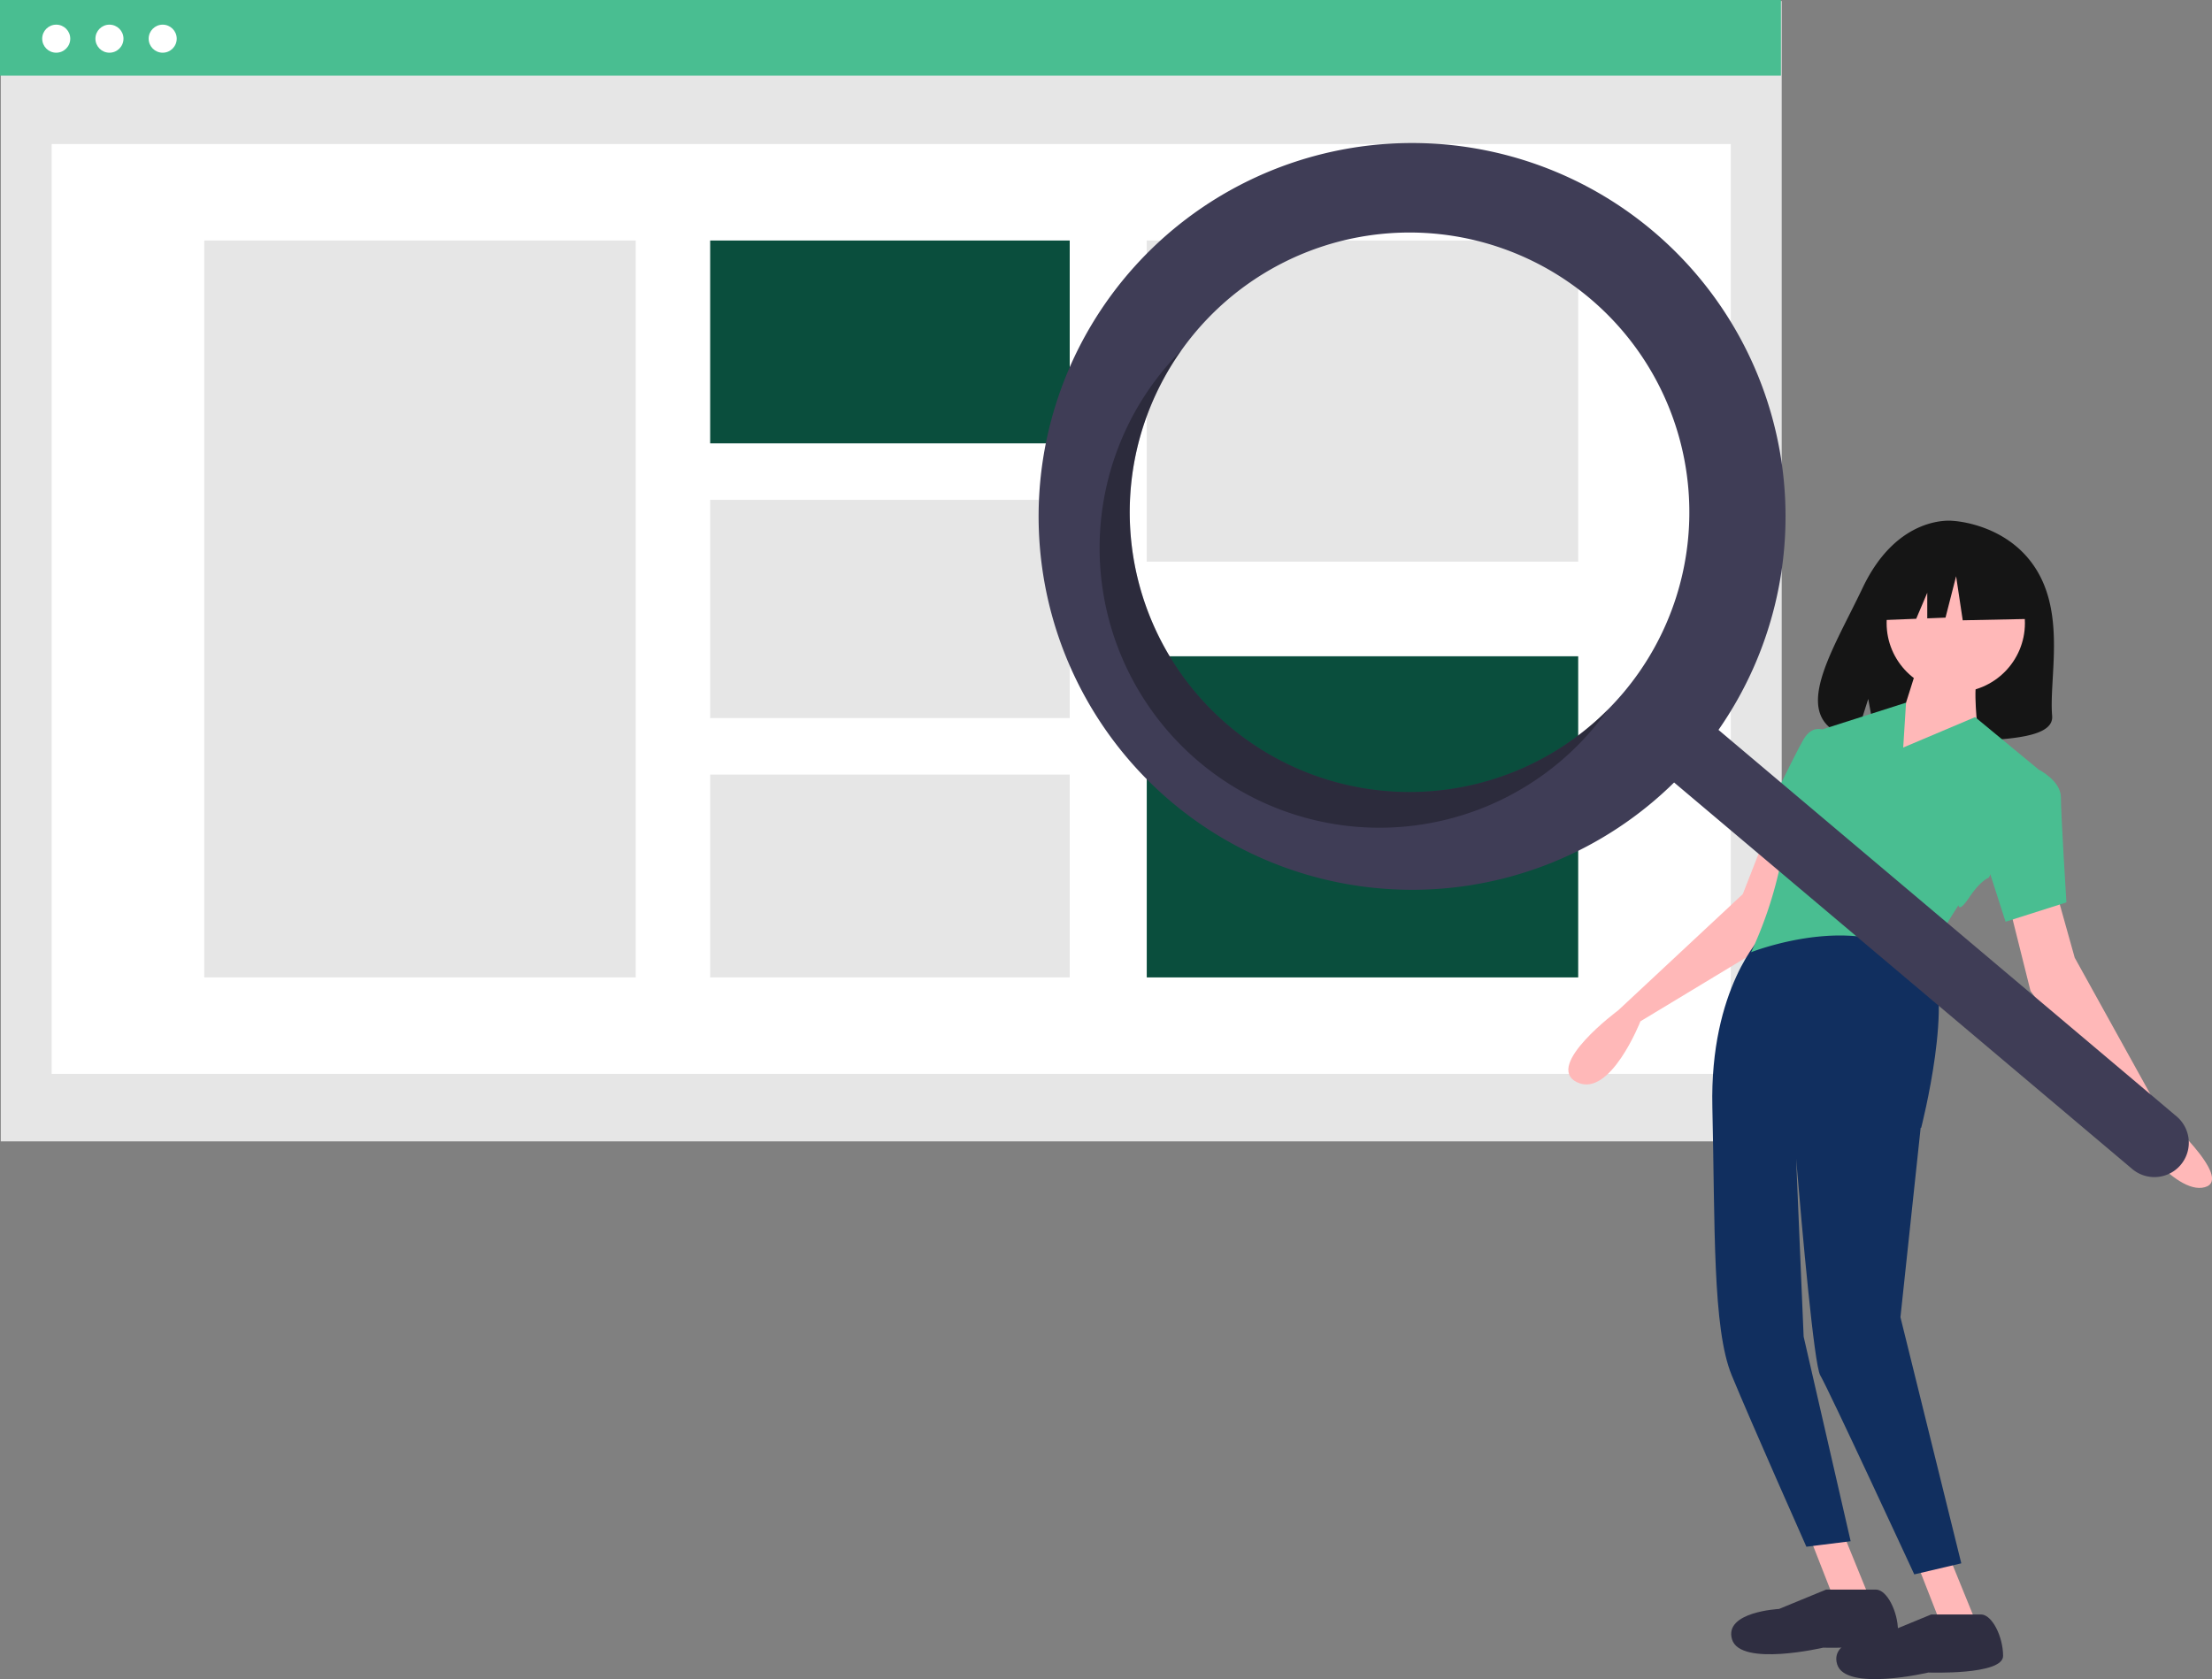
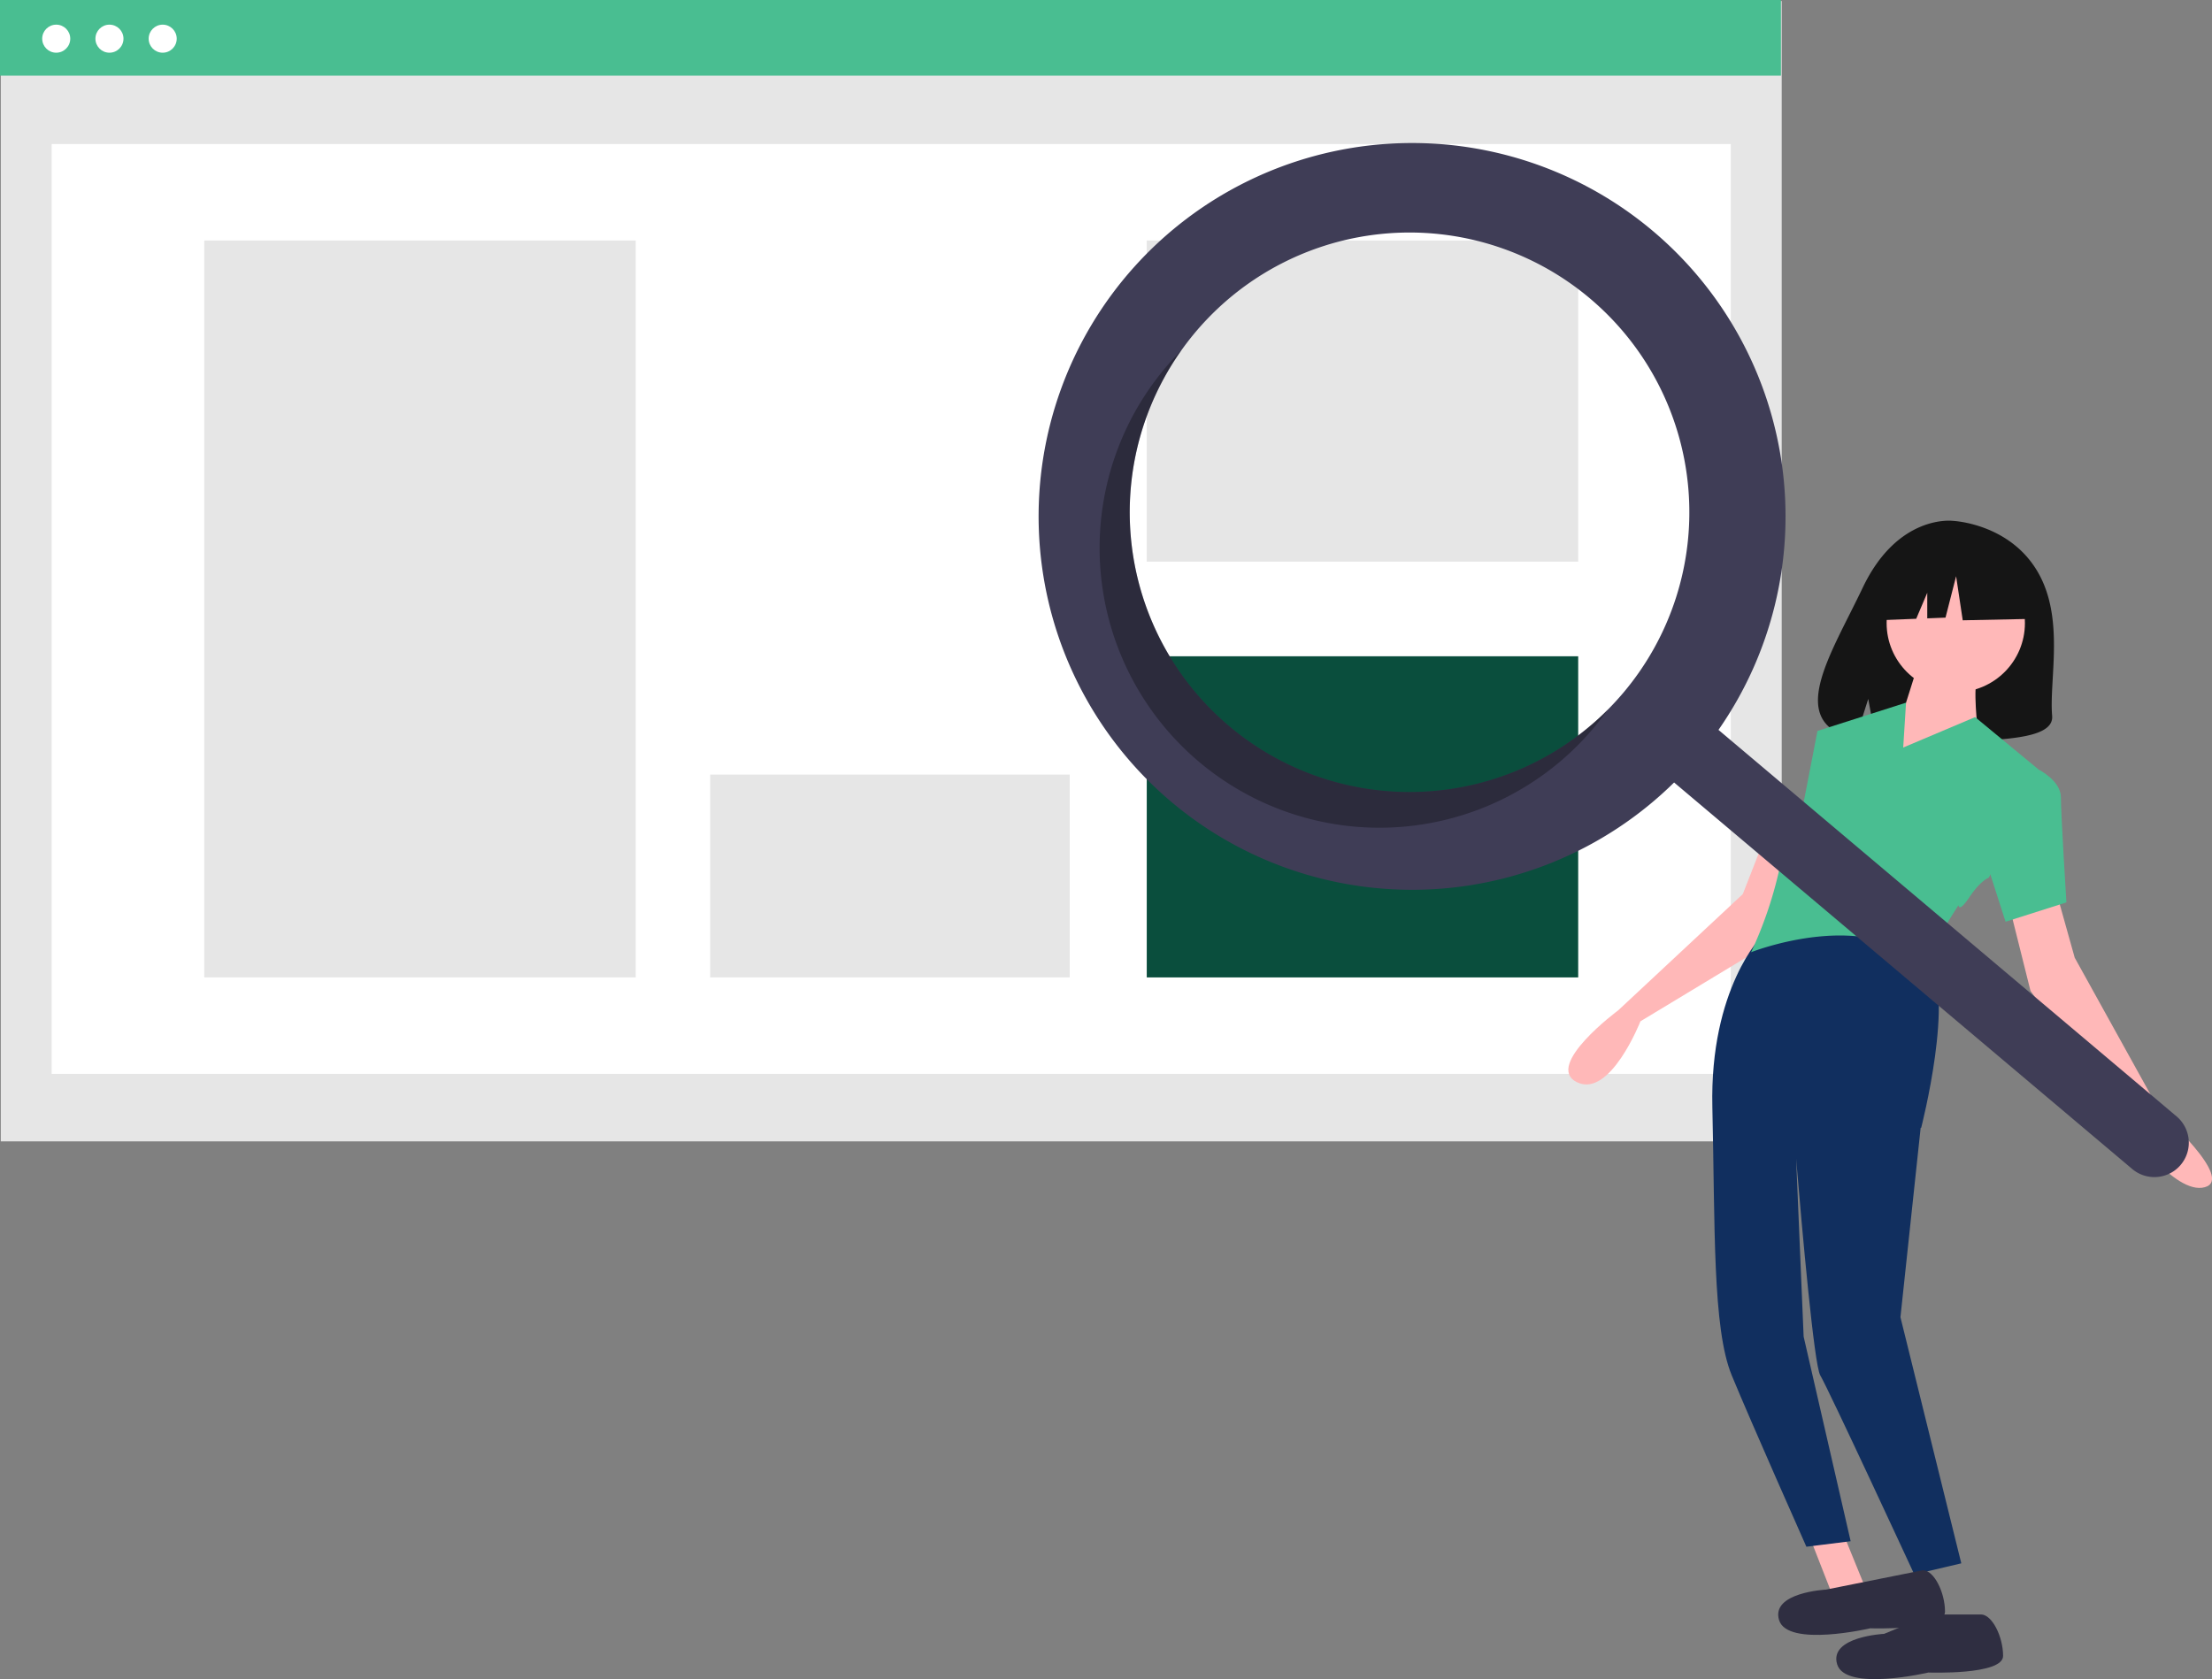
<svg xmlns="http://www.w3.org/2000/svg" id="undraw_web_search_eetr" width="214" height="162.483" viewBox="0 0 214 162.483">
  <rect x="0" y="0" width="214" height="162.483" fill="#808080" stroke="none" />
  <rect id="Rectangle_672" data-name="Rectangle 672" width="172.297" height="110.347" transform="translate(0.074 0.098)" fill="#e6e6e6" />
  <rect id="Rectangle_673" data-name="Rectangle 673" width="162.443" height="89.978" transform="translate(5 13.938)" fill="#fff" />
  <rect id="Rectangle_674" data-name="Rectangle 674" width="172.297" height="7.32" fill="#49be91" />
  <circle id="Ellipse_17" data-name="Ellipse 17" cx="1.357" cy="1.357" r="1.357" transform="translate(4.083 2.386)" fill="#fff" />
  <circle id="Ellipse_18" data-name="Ellipse 18" cx="1.357" cy="1.357" r="1.357" transform="translate(9.232 2.386)" fill="#fff" />
  <circle id="Ellipse_19" data-name="Ellipse 19" cx="1.357" cy="1.357" r="1.357" transform="translate(14.382 2.386)" fill="#fff" />
  <rect id="Rectangle_675" data-name="Rectangle 675" width="41.74" height="71.306" transform="translate(19.761 23.274)" fill="#e6e6e6" />
-   <rect id="Rectangle_676" data-name="Rectangle 676" width="34.784" height="19.628" transform="translate(68.706 23.274)" fill="#0a4e3d" />
-   <rect id="Rectangle_677" data-name="Rectangle 677" width="34.784" height="21.119" transform="translate(68.706 48.368)" fill="#e6e6e6" />
  <rect id="Rectangle_678" data-name="Rectangle 678" width="34.784" height="19.628" transform="translate(68.706 74.952)" fill="#e6e6e6" />
  <rect id="Rectangle_679" data-name="Rectangle 679" width="41.74" height="31.075" transform="translate(110.943 23.274)" fill="#e6e6e6" />
  <rect id="Rectangle_680" data-name="Rectangle 680" width="41.74" height="31.075" transform="translate(110.943 63.505)" fill="#0a4e3d" />
  <path id="Path_212" data-name="Path 212" d="M878.639,339.6c-2.753-4.693-8.2-4.911-8.2-4.911s-5.308-.685-8.713,6.462c-3.174,6.661-7.554,13.093-.705,14.652l1.237-3.884.766,4.173a26.579,26.579,0,0,0,2.93.051c7.334-.239,14.32.07,14.095-2.585C879.75,350.024,881.288,344.11,878.639,339.6Z" transform="translate(-681.515 -284.288)" fill="#151515" />
  <path id="Path_213" data-name="Path 213" d="M786.429,446.712l-2.408,6.155-12.042,11.239s-7.225,5.352-4.014,6.958,6.155-5.887,6.155-5.887l12.845-7.76,2.676-8.831Z" transform="translate(-615.415 -366.35)" fill="#ffb8b8" />
  <path id="Path_214" data-name="Path 214" d="M654.068,552.376l2.408,6.155h3.479l-2.944-7.225Z" transform="translate(-479.04 -403.777)" fill="#ffb8b8" />
-   <path id="Path_215" data-name="Path 215" d="M693.068,562.376l2.408,6.155h3.479l-2.944-7.225Z" transform="translate(-507.603 -411.101)" fill="#ffb8b8" />
  <path id="Path_216" data-name="Path 216" d="M838.724,545.835l4.549-1.07-5.887-23.816,1.955-18.325.052-.005s3.345-12.979.669-16.457-16.056-2.141-16.056-2.141-5.084,5.084-4.817,16.591,0,21.408,1.873,25.957,7.225,16.591,7.225,16.591l4.282-.535-4.549-19.8-.727-17.214c.579,6.9,1.744,19.979,2.333,20.96C830.428,527.906,838.724,545.835,838.724,545.835Z" transform="translate(-653.527 -393.489)" fill="#112f5f" />
  <path id="Path_217" data-name="Path 217" d="M930.034,467.712l1.873,6.69,8.3,14.986s7.225,6.422,4.282,7.225-7.493-5.887-7.493-5.887l-9.366-13.112-2.408-9.634Z" transform="translate(-731.189 -381.731)" fill="#ffb8b8" />
  <circle id="Ellipse_20" data-name="Ellipse 20" cx="6.69" cy="6.69" r="6.69" transform="translate(182.521 53.602)" fill="#ffb8b8" />
  <path id="Path_218" data-name="Path 218" d="M882.5,384.712l-1.606,5.084-2.676,5.887,9.9-4.014s-.535-4.282,0-5.352Z" transform="translate(-696.766 -320.941)" fill="#ffb8b8" />
  <path id="Path_219" data-name="Path 219" d="M861.047,406.969l-6.155-5.084-6.958,2.944.273-4.342-7.423,2.371-1.145.366-1.606,8.3s-1.07.8-2.141,5.352a39.2,39.2,0,0,1-2.676,7.76s11.507-4.549,17.126,1.606a1.249,1.249,0,0,0,.535-1.338c-.268-.8,2.408-4.817,2.408-4.817s0,.8,1.07-.8,1.873-1.873,1.873-1.873Z" transform="translate(-663.808 -332.494)" fill="#49be91" />
-   <path id="Path_220" data-name="Path 220" d="M841.977,410.983l-1.169-.942s-.972-.4-1.775.942-4.817,9.634-4.817,9.634l4.817,2.408Z" transform="translate(-664.541 -339.452)" fill="#49be91" />
  <path id="Path_221" data-name="Path 221" d="M918.09,423.712l3.746.268s2.141,1.07,2.141,2.676.535,10.169.535,10.169l-5.887,1.873-2.408-7.493Z" transform="translate(-724.597 -349.505)" fill="#49be91" />
-   <path id="Path_222" data-name="Path 222" d="M835.2,721.212l-4.549,1.873s-5.352.268-4.549,2.944,8.831.8,8.831.8,7.225.268,7.225-1.606-1.07-4.014-2.141-4.014Z" transform="translate(-658.537 -567.394)" fill="#2f2e41" />
+   <path id="Path_222" data-name="Path 222" d="M835.2,721.212s-5.352.268-4.549,2.944,8.831.8,8.831.8,7.225.268,7.225-1.606-1.07-4.014-2.141-4.014Z" transform="translate(-658.537 -567.394)" fill="#2f2e41" />
  <path id="Path_223" data-name="Path 223" d="M873.2,730.212l-4.549,1.873s-5.352.268-4.549,2.944,8.831.8,8.831.8,7.225.268,7.225-1.606-1.07-4.014-2.141-4.014Z" transform="translate(-686.369 -573.986)" fill="#2f2e41" />
  <path id="Path_224" data-name="Path 224" d="M692.813,197.207l-5.382-2.844L680,195.526l-1.538,6.85,3.828-.148,1.069-2.517v2.475l1.766-.069,1.025-4.007.641,4.265,6.279-.129Z" transform="translate(-496.906 -142.352)" fill="#151515" />
  <path id="Path_225" data-name="Path 225" d="M635.066,206.64A36.131,36.131,0,1,0,637.115,260l44.319,37.4a3.329,3.329,0,0,0,4.294-5.089l-44.319-37.4A36.133,36.133,0,0,0,635.066,206.64Zm-2.857,44.67a27.07,27.07,0,1,1-3.232-38.146A27.07,27.07,0,0,1,632.209,251.31Z" transform="translate(-475.154 -184.283)" fill="#3f3d56" />
  <path id="Path_226" data-name="Path 226" d="M610.357,309.358a27.071,27.071,0,0,1-4.594-36.391q-.776.782-1.5,1.638A27.07,27.07,0,1,0,645.64,309.52q.723-.857,1.362-1.755A27.071,27.071,0,0,1,610.357,309.358Z" transform="translate(-491.448 -239.1)" opacity="0.3" />
</svg>